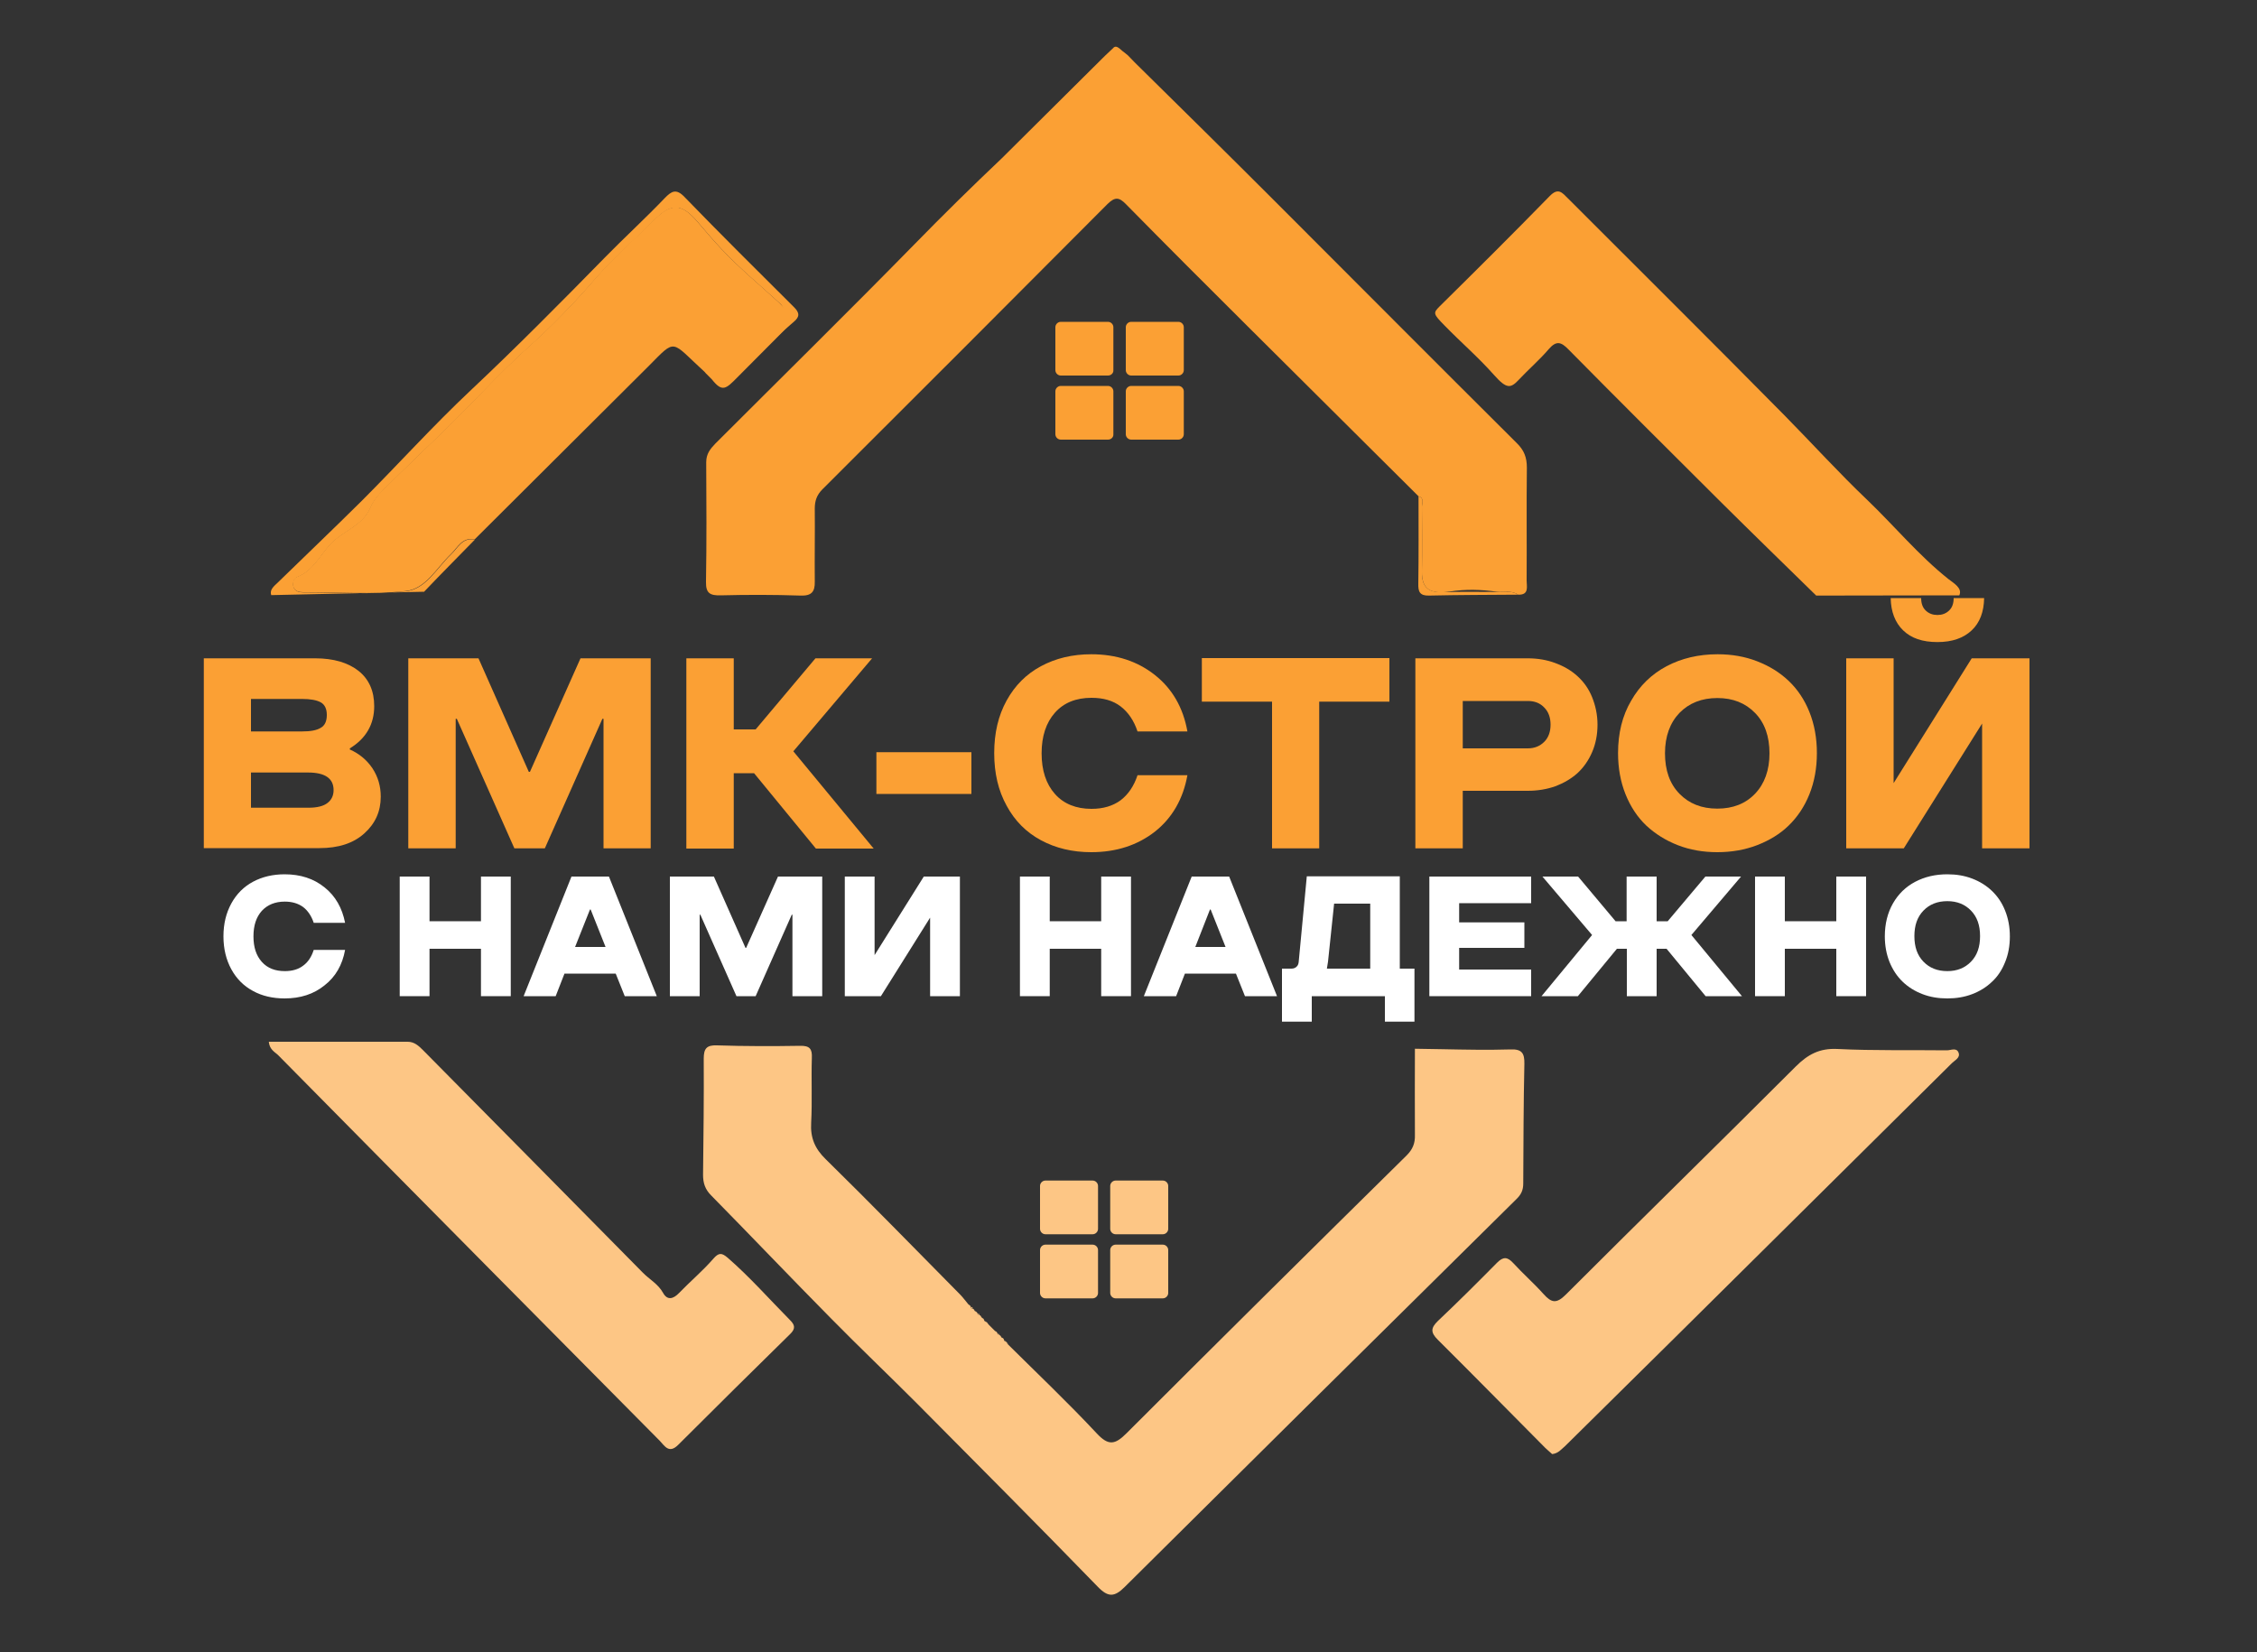
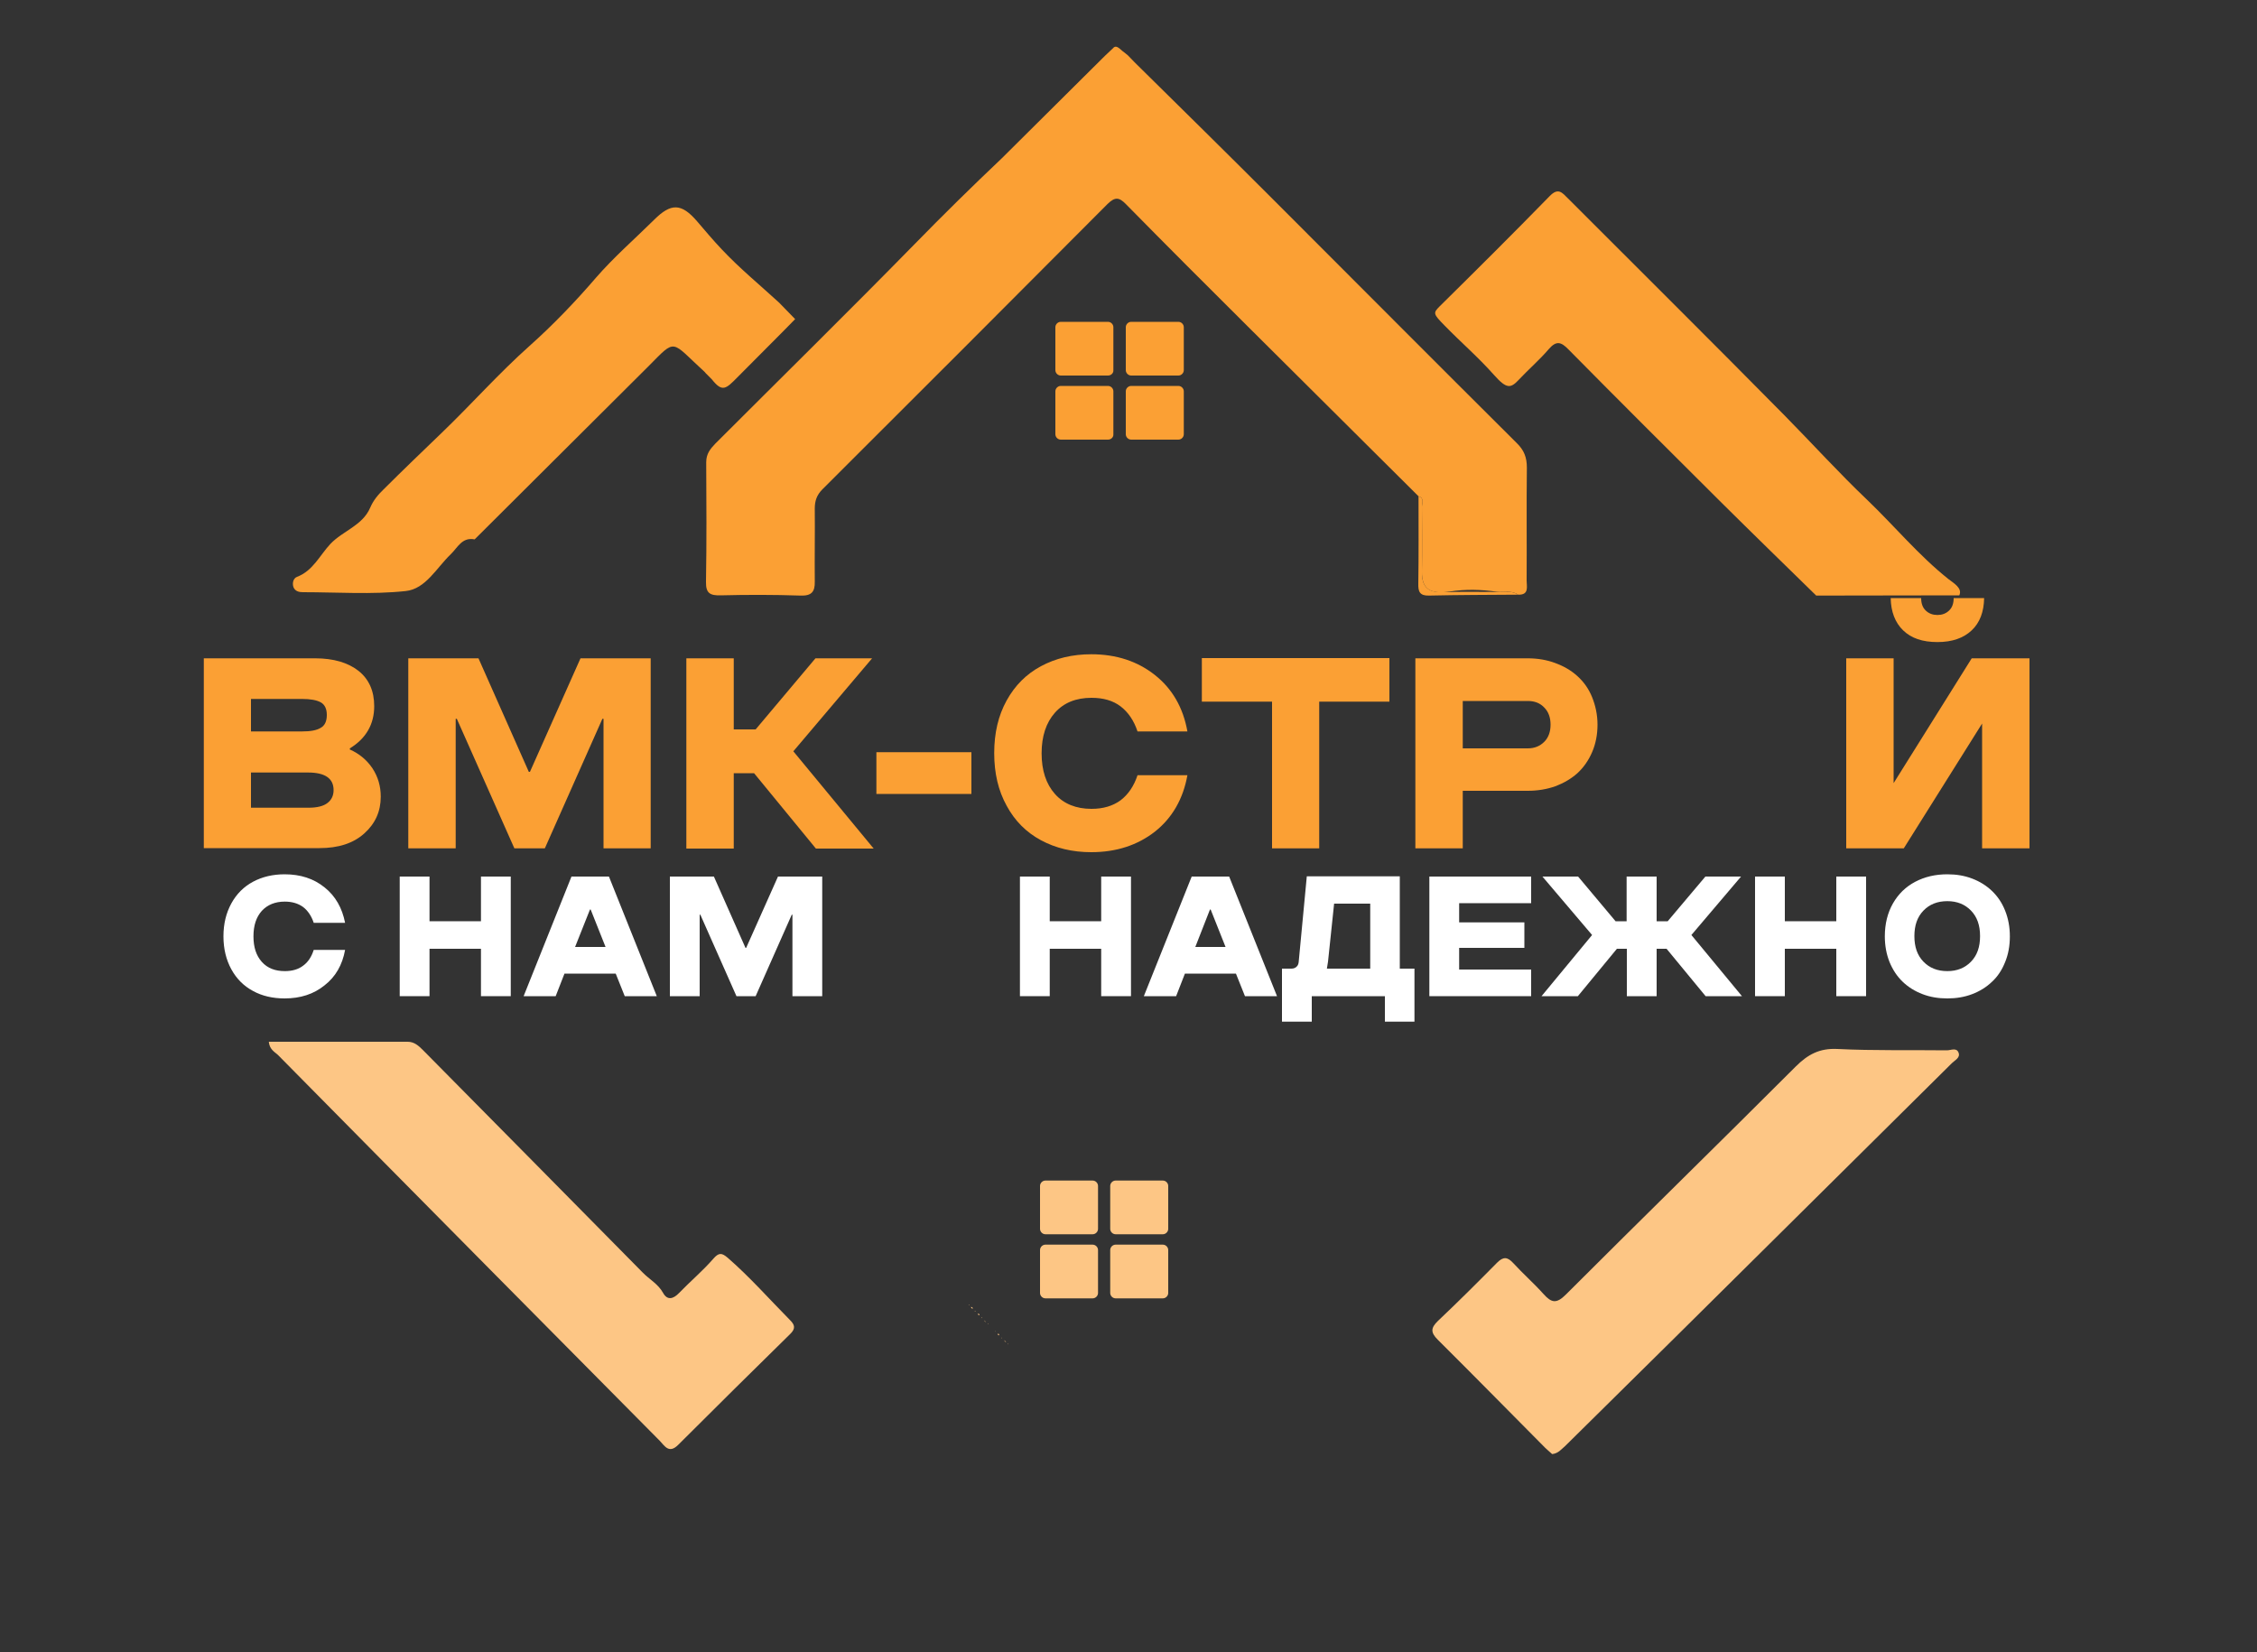
<svg xmlns="http://www.w3.org/2000/svg" id="Слой_1" x="0px" y="0px" viewBox="0 0 1000 732" style="enable-background:new 0 0 1000 732;" xml:space="preserve">
  <rect x="0" y="0" width="1000" height="732" fill="#333333" stroke="none" />
  <style type="text/css"> .st0{fill:#FDC685;} .st1{fill:#FBA034;} .st2{fill:#FFFFFF;} </style>
-   <path class="st0" d="M639.1,464.9c10.1,0.2,20.1,0.4,30.2,0.1c5-0.2,6.2,1.7,6.1,6.4c-0.4,17.7-0.4,35.3-0.5,53c0,2.9-0.9,4.9-3.1,7 c-57.9,57.2-115.7,114.4-173.4,171.7c-4.6,4.6-7.4,4.8-12.1-0.1c-26.6-27.4-53.6-54.5-80.5-81.6c-12.4-12.4-25.1-24.5-37.4-37 c-17.9-18.1-35.4-36.5-53.3-54.7c-2.7-2.7-3.6-5.5-3.6-9.1c0.2-17.2,0.4-34.3,0.3-51.5c0-4.4,1.2-6.1,5.9-5.9 c12.3,0.4,24.5,0.4,36.8,0.2c4.3-0.1,5.4,1.4,5.2,5.4c-0.3,9.6,0.2,19.1-0.3,28.7c-0.4,6.6,1.6,11.4,6.4,16.1 c20.1,19.7,39.7,39.9,59.5,59.9c1.4,1.4,2.5,3,3.8,4.5c0,0,0.3,0.3,0.3,0.3c0.4,0.1,0.6,0.3,0.7,0.8c0.1,0.5,0.4,0.7,0.8,0.8 c0.5,0.1,0.8,0.4,0.9,0.9c0,0,0.3,0.3,0.3,0.3c0.5,0.1,0.9,0.4,1,0.9c0.1,0.4,0.3,0.7,0.8,0.7c0.5,0.1,0.8,0.5,0.9,1 c0,0,0.3,0.3,0.3,0.3c0.5,0.1,0.8,0.4,0.9,0.9c0.1,0.5,0.4,0.7,0.8,0.8c0.4,0.1,0.7,0.3,0.8,0.8c0,0,0.2,0.2,0.2,0.2 c1,1,2.1,2.1,3.1,3.1c0,0,0.1,0.1,0.1,0.1c0.5,0.1,0.8,0.4,0.9,0.9c0.1,0.4,0.3,0.7,0.7,0.7c0.5,0.1,0.9,0.5,1,1 c0,0,0.2,0.2,0.2,0.2c0.5,0.1,0.9,0.4,1,0.9c0.1,0.5,0.3,0.8,0.8,0.9c0.4,0.1,0.7,0.4,0.7,0.9c0,0,0.2,0.2,0.2,0.2 c13.2,13.1,26.7,25.9,39.4,39.5c5.2,5.6,8.1,5.1,13.2,0c41.2-41.2,82.6-82.2,124.1-123.1c2.7-2.7,3.8-5.4,3.7-9 c0-12.5-0.1-25.8,0-38.3" />
  <path class="st1" d="M460.6,53.6" />
  <path class="st1" d="M452.7,61.5" />
  <path class="st1" d="M446.7,67.6" />
  <path class="st1" d="M444.6,69.6" />
  <path class="st1" d="M489.6,24.7c1.2-1.1,2.3-2.2,3.5-3.3c1.6-2,3.4,0.8,5,1.8c0.5,0.4,1.1,0.9,1.6,1.3c0,0,0,0,0,0c1,1,2,2.1,3,3.1 c0,0,0,0,0,0c20.6,20.3,41.2,40.6,61.6,61c35.9,35.9,71.7,71.9,107.7,107.7c3.3,3.2,4.5,6.4,4.5,10.9c-0.2,16.7,0,33.4-0.1,50.1 c0,2.6,1.2,6.4-3.8,6.2c-2.9-2.1-6.3-0.9-9.4-1.3c-6.9-1-13.9-1.2-20.8-0.1c-9.1,1.4-12.5-1.4-12.4-8.9c0.2-9.5,0.1-19.1,0-28.6 c0-1.6,1.2-3.9-1.5-4.7c-25.2-25.1-50.4-50.1-75.6-75.2c-18.1-18-36.1-36-54-54.2c-3.1-3.2-4.9-3.3-8.2-0.1 c-42,42.2-84.1,84.3-126.3,126.4c-2.5,2.5-3.4,5.1-3.4,8.5c0.1,10.8-0.1,21.6,0,32.4c0.1,4.5-1.4,6.4-6.4,6.2 c-11.8-0.4-23.6-0.4-35.3-0.1c-4.7,0.1-6.6-0.9-6.5-6c0.3-17.7,0.2-35.3,0.1-53c0-3.7,1.8-5.9,4-8.2c29.5-29.5,59.2-58.7,88.4-88.5 c12.6-12.9,25.4-25.5,38.5-37.9" />
  <path class="st0" d="M687.7,644.3c-1.3-1.2-2.8-2.4-4.1-3.8c-15.5-15.6-31-31.4-46.6-46.9c-3.2-3.2-3.1-5.2,0.1-8.3 c8.9-8.4,17.6-17.1,26.2-25.8c2.8-2.8,4.6-2.6,7.2,0.2c4.3,4.7,9.1,8.9,13.4,13.7c3.5,3.9,5.7,4.4,9.9,0.2 c33.8-33.8,68-67.2,101.8-101c5.4-5.4,10.6-8.2,18.5-7.8c16.1,0.8,32.4,0.4,48.5,0.6c1.8,0,4.3-1.4,5.2,1.1c0.8,2.2-1.7,3.3-3,4.6 c-40.7,40.4-81.5,80.7-122.2,121.1c-16.4,16.2-32.7,32.3-49.1,48.5C691.8,642.1,690.5,644,687.7,644.3z" />
  <path class="st0" d="M119.1,461.6c20.8,0,41.1,0,61.5,0c3,0,4.9,1.8,6.9,3.8c32.4,32.8,64.8,65.5,97.2,98.4c3,3.1,6.9,5.1,9.1,9.1 c1.9,3.4,4.5,2.7,7.1,0c4.9-5.1,10.4-9.7,15.1-15.1c2.5-2.9,3.8-2.7,6.4-0.5c9.9,8.6,18.5,18.4,27.7,27.7c2.1,2.1,2.4,3.7,0.1,6 c-16.6,16.3-33.2,32.7-49.7,49.2c-4.1,4.1-6,0.5-8.2-1.8c-24.9-25.1-49.7-50.2-74.6-75.3c-31.6-31.9-63.1-63.8-94.6-95.7 C121.5,466,119.4,464.9,119.1,461.6z" />
  <path class="st1" d="M856.2,264.3" />
  <path class="st1" d="M804.7,263.9C804.7,263.9,804.7,263.9,804.7,263.9c-14.1-13.8-28.3-27.6-42.3-41.5 c-22.6-22.5-45.1-44.9-67.5-67.6c-3.3-3.4-5.4-3.9-8.7-0.1c-4.1,4.8-9,9-13.4,13.7c-3.5,3.7-5.3,4-10.8-2.2 c-7.4-8.3-14.5-14.3-22-22c-5-5.1-5.1-5.5-2.2-8.4c16.4-16.2,32.7-32.4,48.8-48.9c3.8-3.9,5.5-1.6,8.1,1c32,32,64.1,63.9,95.9,96.1 c12.3,12.5,24.2,25.6,36.8,37.6c12,11.5,22.7,24.5,35.9,35c2.3,1.8,6.3,4,4.8,7.2" />
  <path class="st1" d="M352.3,141.4c-6.1,6.3-19.4,19.5-25.6,25.8c-5.1,5.2-6.7,6.7-11.3,0.9c-0.3-0.4-3-2.9-3.2-3.3 c-15.2-13.9-12.4-15.1-24.8-2.6c-25.7,25.6-51.4,51.2-77.1,76.8c-5.6-1.1-7.5,3.6-10.6,6.6c-6.3,6-11.1,15.4-20,16.3 c-15,1.6-30.3,0.5-45.5,0.5c-1.7,0-3.5-0.4-4.2-2.3c-0.6-1.8,0-3.9,1.6-4.5c7.1-2.7,10.1-9.6,14.8-14.6c5.5-5.8,14.2-8.1,17.6-16 c1.4-3.3,3.5-5.8,6-8.2c8.5-8.5,17.3-16.9,25.9-25.2c13.1-12.6,25.1-26.2,38.8-38.4c10.3-9.2,20.2-19.5,29.4-30.2 c7.9-9.1,17.1-17.1,25.7-25.6c7.5-7.5,12.1-7.4,19,0.6c3.6,4.2,7.2,8.5,11,12.5c7.9,8.4,16.9,15.8,25.4,23.6" />
-   <path class="st1" d="M120.2,263.7c-0.9-2.3,1.2-4,2.8-5.5c12.4-12.1,24.9-24,37.2-36.2c16.2-16.2,31.6-33.3,48.3-49 c20.3-19.1,40-39,59.5-58.9c8.7-8.9,17.9-17.3,26.5-26.3c3-3.1,5.1-4.4,8.8-0.5c16,16.5,32.2,32.6,48.5,48.8 c2.6,2.6,2.5,4.3-0.1,6.5c-2.2,1.9-4.4,3.8-6.6,5.7c-0.3-2.4,1.1-4.2,1.9-6.2c1.3-3.1,0.8-5.7-1.7-7.9c-8.6-7.8-17.5-15.2-25.4-23.6 c-3.8-4-7.4-8.3-11-12.5c-6.9-8-11.5-8.1-19-0.6c-8.5,8.6-17.7,16.5-25.7,25.6c-9.3,10.7-19.1,21-29.4,30.2 c-13.6,12.1-25.7,25.8-38.8,38.4c-8.7,8.3-17.4,16.7-25.9,25.2c-2.4,2.4-4.6,4.9-6,8.2c-3.4,7.9-12.1,10.2-17.6,16 c-4.7,5-7.7,11.9-14.8,14.6c-1.5,0.6-2.2,2.7-1.6,4.5c0.7,1.9,2.5,2.3,4.2,2.3c15.2,0,30.5,1,45.5-0.5c8.9-0.9,13.7-10.3,20-16.3 c3.1-2.9,5-7.7,10.6-6.6c-7.5,7.7-15.1,15.3-22.5,23.1" />
  <path class="st1" d="M628.5,219.9c2.7,0.8,1.5,3.1,1.5,4.7c0.1,9.5,0.3,19.1,0,28.6c-0.1,6.5,2.4,9.4,9.1,9.2 c8.6-0.3,17.1-0.1,25.7-0.1c2.6,0,5.4-0.5,7.8,1.2c-13.2,0.1-26.3,0.1-39.5,0.4c-4.1,0.1-4.8-1.8-4.7-5.3 C628.6,245.7,628.5,232.8,628.5,219.9z" />
  <path class="st1" d="M804.7,263.9C804.7,263.9,804.7,263.9,804.7,263.9C804.7,263.9,804.7,263.9,804.7,263.9z" />
-   <path class="st1" d="M494.7,21.4C494.7,21.4,494.7,21.4,494.7,21.4C494.7,21.4,494.7,21.4,494.7,21.4z" />
  <path class="st1" d="M497.7,24.5C497.7,24.5,497.7,24.5,497.7,24.5C497.7,24.5,497.7,24.5,497.7,24.5z" />
  <path class="st0" d="M429.4,578.4c0,0-0.3-0.4-0.3-0.3s0.4,0,0.4,0L429.4,578.4z" />
  <path class="st0" d="M431,579.9c-0.5-0.1-0.7-0.4-0.8-0.8C430.7,579.1,431,579.4,431,579.9z" />
  <path class="st0" d="M432.1,581.1c0,0-0.3-0.3-0.3-0.3c0,0,0.4,0,0.4,0L432.1,581.1z" />
  <path class="st0" d="M434,582.8c-0.4,0-0.7-0.3-0.8-0.7c0,0,0.6,0.1,0.6,0.1L434,582.8z" />
  <path class="st0" d="M435.1,584.1c0,0-0.3-0.3-0.3-0.3s0.4,0,0.4,0L435.1,584.1z" />
  <path class="st0" d="M436.9,585.8c-0.5-0.1-0.7-0.4-0.8-0.8C436.3,585.3,436.6,585.6,436.9,585.8z" />
  <path class="st0" d="M437.9,586.8c0,0-0.2-0.2-0.2-0.2c0,0,0.3-0.1,0.3-0.1L437.9,586.8z" />
  <polygon class="st0" points="441.1,590.1 441,589.9 441.2,589.8 " />
  <path class="st0" d="M442.7,591.7c-0.4-0.1-0.7-0.3-0.7-0.7c0,0,0.6,0.1,0.6,0.1L442.7,591.7z" />
  <path class="st0" d="M443.9,593c0,0-0.2-0.2-0.2-0.2c0,0,0.3-0.1,0.3-0.1L443.9,593z" />
  <path class="st0" d="M445.8,594.7c-0.5-0.1-0.7-0.4-0.8-0.9C445.2,594.1,445.5,594.4,445.8,594.7z" />
  <path class="st0" d="M446.6,595.7c0,0-0.2-0.2-0.2-0.2c0,0,0.3-0.1,0.3-0.1L446.6,595.7z" />
  <g>
    <path class="st2" d="M126.1,442.4c-5.3,0-10-1.1-14-3.3c-4.1-2.2-7.3-5.4-9.6-9.6s-3.5-9.1-3.5-14.6c0-5.6,1.2-10.4,3.5-14.6 c2.3-4.2,5.5-7.4,9.6-9.6c4.1-2.2,8.8-3.3,14-3.3c7,0,12.9,1.9,17.7,5.8c4.8,3.8,7.8,9.1,9.1,15.7H139c-1-3-2.6-5.4-4.7-7 c-2.2-1.6-4.9-2.4-8.1-2.4c-4.3,0-7.7,1.4-10.2,4.1c-2.5,2.8-3.7,6.5-3.7,11.3c0,4.8,1.2,8.5,3.7,11.3c2.5,2.8,5.9,4.1,10.2,4.1 c3.3,0,6-0.8,8.1-2.4c2.2-1.6,3.7-3.9,4.7-7h13.9c-1.2,6.6-4.2,11.9-9.1,15.7C139,440.5,133.1,442.4,126.1,442.4z" />
    <path class="st2" d="M177.1,441.4v-53h13.2v19.8h22.8v-19.8h13.2v53h-13.2v-21h-22.8v21H177.1z" />
    <path class="st2" d="M291,441.4h-14.2l-4-10h-22.7l-3.9,10H232l21.2-53h16.6L291,441.4z M254.8,419.6h13.5l-6.6-16.6h-0.3 L254.8,419.6z" />
    <path class="st2" d="M364.3,388.4v53h-13.2v-36.1h-0.3l-16,36.1h-8.5l-16-36.1H310v36.1h-13.2v-53h19.5l14,31.6h0.3l14.1-31.6 H364.3z" />
-     <path class="st2" d="M425.3,388.4v53h-13.2v-34.8l-21.8,34.8h-16v-53h13.2v34.8l21.8-34.8H425.3z" />
    <path class="st2" d="M451.9,441.4v-53h13.2v19.8h22.8v-19.8h13.2v53h-13.2v-21h-22.8v21H451.9z" />
    <path class="st2" d="M565.8,441.4h-14.2l-4-10H525l-3.9,10h-14.3l21.2-53h16.6L565.8,441.4z M529.6,419.6H543l-6.6-16.6h-0.3 L529.6,419.6z" />
    <path class="st2" d="M626.8,452.7h-13.2v-11.3h-32.4v11.3h-13.2v-23.5h4.2c0.9,0,1.7-0.3,2.2-0.8c0.6-0.5,0.9-1.2,1-2.1l3.6-38 h41.2v40.9h6.5V452.7z M587.9,429.2h19.2v-28.8h-16l-2.7,25.7L587.9,429.2z" />
    <path class="st2" d="M646.5,420v9.6h31.9v11.8h-45.1v-53h45.1v11.8h-31.9v8.5h28.9V420H646.5z" />
    <path class="st2" d="M720.8,441.4v-21h-4.4l-17.3,21H683l22.4-27.1l-22-25.9h15.8l16.6,19.8h4.9v-19.8H734v19.8h4.9l16.7-19.8h15.8 l-22,25.9l22.4,27.1h-16.1l-17.3-21H734v21H720.8z" />
    <path class="st2" d="M777.6,441.4v-53h13.2v19.8h22.8v-19.8h13.2v53h-13.2v-21h-22.8v21H777.6z" />
    <path class="st2" d="M862.8,442.4c-4,0-7.6-0.6-11-1.9c-3.4-1.3-6.3-3.1-8.8-5.5c-2.5-2.4-4.4-5.3-5.8-8.7 c-1.4-3.5-2.1-7.3-2.1-11.4c0-5.5,1.2-10.4,3.6-14.6c2.4-4.2,5.7-7.4,9.9-9.6c4.2-2.2,8.9-3.3,14.2-3.3c4,0,7.6,0.6,11,1.9 c3.4,1.3,6.3,3.1,8.8,5.5s4.4,5.2,5.8,8.7c1.4,3.5,2.1,7.3,2.1,11.4c0,4.2-0.7,8-2.1,11.4c-1.4,3.5-3.3,6.4-5.8,8.7 c-2.5,2.4-5.4,4.2-8.8,5.5C870.4,441.8,866.7,442.4,862.8,442.4z M862.8,430.3c4.3,0,7.8-1.4,10.5-4.2c2.7-2.8,4-6.5,4-11.3 s-1.3-8.5-4-11.3c-2.7-2.8-6.2-4.2-10.5-4.2c-4.4,0-7.9,1.4-10.6,4.2c-2.7,2.8-4,6.5-4,11.3s1.3,8.5,4,11.3 C854.9,428.9,858.4,430.3,862.8,430.3z" />
  </g>
  <g>
    <path class="st1" d="M90.3,375.9v-84.2h49.3c8.2,0,14.6,1.9,19.3,5.6c4.6,3.7,6.9,8.9,6.9,15.6c0,8-3.6,14.3-10.8,18.7v0.5 c4.1,1.8,7.5,4.6,10,8.3c2.5,3.8,3.7,8,3.7,12.6c0,6.5-2.4,11.9-7.3,16.3c-4.9,4.4-11.5,6.5-19.9,6.5H90.3z M111.2,324.1h22.6 c3.8,0,6.5-0.5,8.3-1.6c1.8-1,2.7-2.9,2.7-5.7c0-2.7-0.9-4.6-2.7-5.6c-1.8-1-4.6-1.5-8.3-1.5h-22.6V324.1z M111.2,357.9h25.5 c3.8,0,6.6-0.7,8.4-2.1c1.8-1.4,2.7-3.3,2.7-5.7c0-5.2-3.8-7.8-11.3-7.8h-25.3V357.9z" />
    <path class="st1" d="M288.3,291.7v84.2h-20.9v-57.4h-0.5l-25.5,57.4h-13.5l-25.5-57.4h-0.5v57.4h-21v-84.2H212l22.3,50.3h0.5 l22.4-50.3H288.3z" />
    <path class="st1" d="M304.1,375.9v-84.2h21v31.5h9.7l26.5-31.5h25.1l-34.9,41.2l35.6,43.1h-25.6l-27.4-33.4h-9v33.4H304.1z" />
    <path class="st1" d="M388.3,351.8v-18.5h42.1v18.5H388.3z" />
    <path class="st1" d="M483.5,377.6c-8.4,0-15.8-1.8-22.3-5.3s-11.6-8.6-15.2-15.3c-3.7-6.7-5.5-14.4-5.5-23.3s1.8-16.6,5.5-23.3 c3.7-6.7,8.7-11.7,15.2-15.2c6.5-3.5,13.9-5.3,22.3-5.3c11.1,0,20.5,3.1,28.2,9.2c7.7,6.1,12.5,14.4,14.4,25H504 c-1.6-4.8-4.1-8.5-7.5-11.1s-7.7-3.8-12.9-3.8c-6.9,0-12.3,2.2-16.2,6.6s-5.9,10.4-5.9,18s2,13.6,5.9,18s9.4,6.6,16.2,6.6 c5.2,0,9.5-1.3,12.9-3.8c3.4-2.6,5.9-6.3,7.5-11.1h22.1c-1.9,10.5-6.7,18.9-14.4,25C504,374.5,494.6,377.6,483.5,377.6z" />
    <path class="st1" d="M563.6,375.9v-65h-31.1v-19.3h83.1v19.3h-31.1v65H563.6z" />
    <path class="st1" d="M676.9,350.4h-28.8v25.5h-21v-84.2h49.8c4.4,0,8.5,0.7,12.2,2.1c3.8,1.4,7.1,3.3,9.8,5.8 c2.8,2.5,5,5.6,6.5,9.3s2.4,7.8,2.4,12.2s-0.8,8.5-2.4,12.2s-3.8,6.8-6.5,9.3c-2.8,2.5-6.1,4.4-9.8,5.8 C685.4,349.7,681.3,350.4,676.9,350.4z M648.1,331.6h28.8c3,0,5.4-1,7.3-2.9s2.8-4.5,2.8-7.6s-0.9-5.7-2.8-7.6 c-1.9-2-4.3-2.9-7.3-2.9h-28.8V331.6z" />
-     <path class="st1" d="M760.9,377.6c-6.3,0-12.1-1-17.5-3.1c-5.4-2.1-10-5-14-8.7c-3.9-3.7-7-8.4-9.2-13.9 c-2.2-5.5-3.3-11.6-3.3-18.2c0-8.8,1.9-16.6,5.8-23.2c3.8-6.7,9.1-11.8,15.7-15.3c6.6-3.5,14.2-5.3,22.6-5.3c6.3,0,12.1,1,17.5,3.1 s10,4.9,14,8.7c3.9,3.7,7,8.3,9.2,13.8c2.2,5.5,3.3,11.6,3.3,18.2s-1.1,12.7-3.3,18.2c-2.2,5.5-5.3,10.1-9.2,13.9s-8.6,6.6-14,8.7 C773,376.6,767.1,377.6,760.9,377.6z M760.9,358.3c6.9,0,12.5-2.2,16.7-6.6c4.2-4.4,6.4-10.4,6.4-17.9c0-7.5-2.1-13.5-6.4-17.9 s-9.8-6.6-16.7-6.6c-6.9,0-12.5,2.2-16.8,6.6c-4.2,4.4-6.4,10.4-6.4,17.9c0,7.5,2.1,13.5,6.4,17.9 C748.4,356.1,753.9,358.3,760.9,358.3z" />
    <path class="st1" d="M899.2,291.7v84.2h-21v-55.3l-34.7,55.3h-25.5v-84.2h21V347l34.6-55.3H899.2z M873.6,279.3 c-3.6,3.4-8.6,5.2-15.2,5.2c-6.6,0-11.6-1.7-15.2-5.2c-3.5-3.4-5.4-8.2-5.5-14.3h13.5c0,2.5,0.7,4.3,2.1,5.6 c1.4,1.3,3.1,1.9,5.1,1.9s3.7-0.6,5.1-1.9c1.4-1.3,2.1-3.1,2.1-5.6h13.5C879,271.1,877.2,275.9,873.6,279.3z" />
  </g>
  <path class="st0" d="M484.1,546.9h-20.9c-1.3,0-2.4-1.1-2.4-2.4v-19c0-1.3,1.1-2.4,2.4-2.4h20.9c1.3,0,2.4,1.1,2.4,2.4v19 C486.5,545.8,485.4,546.9,484.1,546.9z" />
  <path class="st0" d="M515.2,546.9h-20.9c-1.3,0-2.4-1.1-2.4-2.4v-19c0-1.3,1.1-2.4,2.4-2.4h20.9c1.3,0,2.4,1.1,2.4,2.4v19 C517.6,545.8,516.5,546.9,515.2,546.9z" />
  <path class="st0" d="M484.1,575.3h-20.9c-1.3,0-2.4-1.1-2.4-2.4v-19c0-1.3,1.1-2.4,2.4-2.4h20.9c1.3,0,2.4,1.1,2.4,2.4v19 C486.5,574.2,485.4,575.3,484.1,575.3z" />
  <path class="st0" d="M515.2,575.3h-20.9c-1.3,0-2.4-1.1-2.4-2.4v-19c0-1.3,1.1-2.4,2.4-2.4h20.9c1.3,0,2.4,1.1,2.4,2.4v19 C517.6,574.2,516.5,575.3,515.2,575.3z" />
  <path class="st1" d="M490.9,166.4H470c-1.3,0-2.4-1.1-2.4-2.4v-19c0-1.3,1.1-2.4,2.4-2.4h20.9c1.3,0,2.4,1.1,2.4,2.4v19 C493.4,165.3,492.3,166.4,490.9,166.4z" />
  <path class="st1" d="M522.1,166.4h-20.9c-1.3,0-2.4-1.1-2.4-2.4v-19c0-1.3,1.1-2.4,2.4-2.4h20.9c1.3,0,2.4,1.1,2.4,2.4v19 C524.5,165.3,523.4,166.4,522.1,166.4z" />
  <path class="st1" d="M490.9,194.8H470c-1.3,0-2.4-1.1-2.4-2.4v-19c0-1.3,1.1-2.4,2.4-2.4h20.9c1.3,0,2.4,1.1,2.4,2.4v19 C493.4,193.7,492.3,194.8,490.9,194.8z" />
  <path class="st1" d="M522.1,194.8h-20.9c-1.3,0-2.4-1.1-2.4-2.4v-19c0-1.3,1.1-2.4,2.4-2.4h20.9c1.3,0,2.4,1.1,2.4,2.4v19 C524.5,193.7,523.4,194.8,522.1,194.8z" />
</svg>